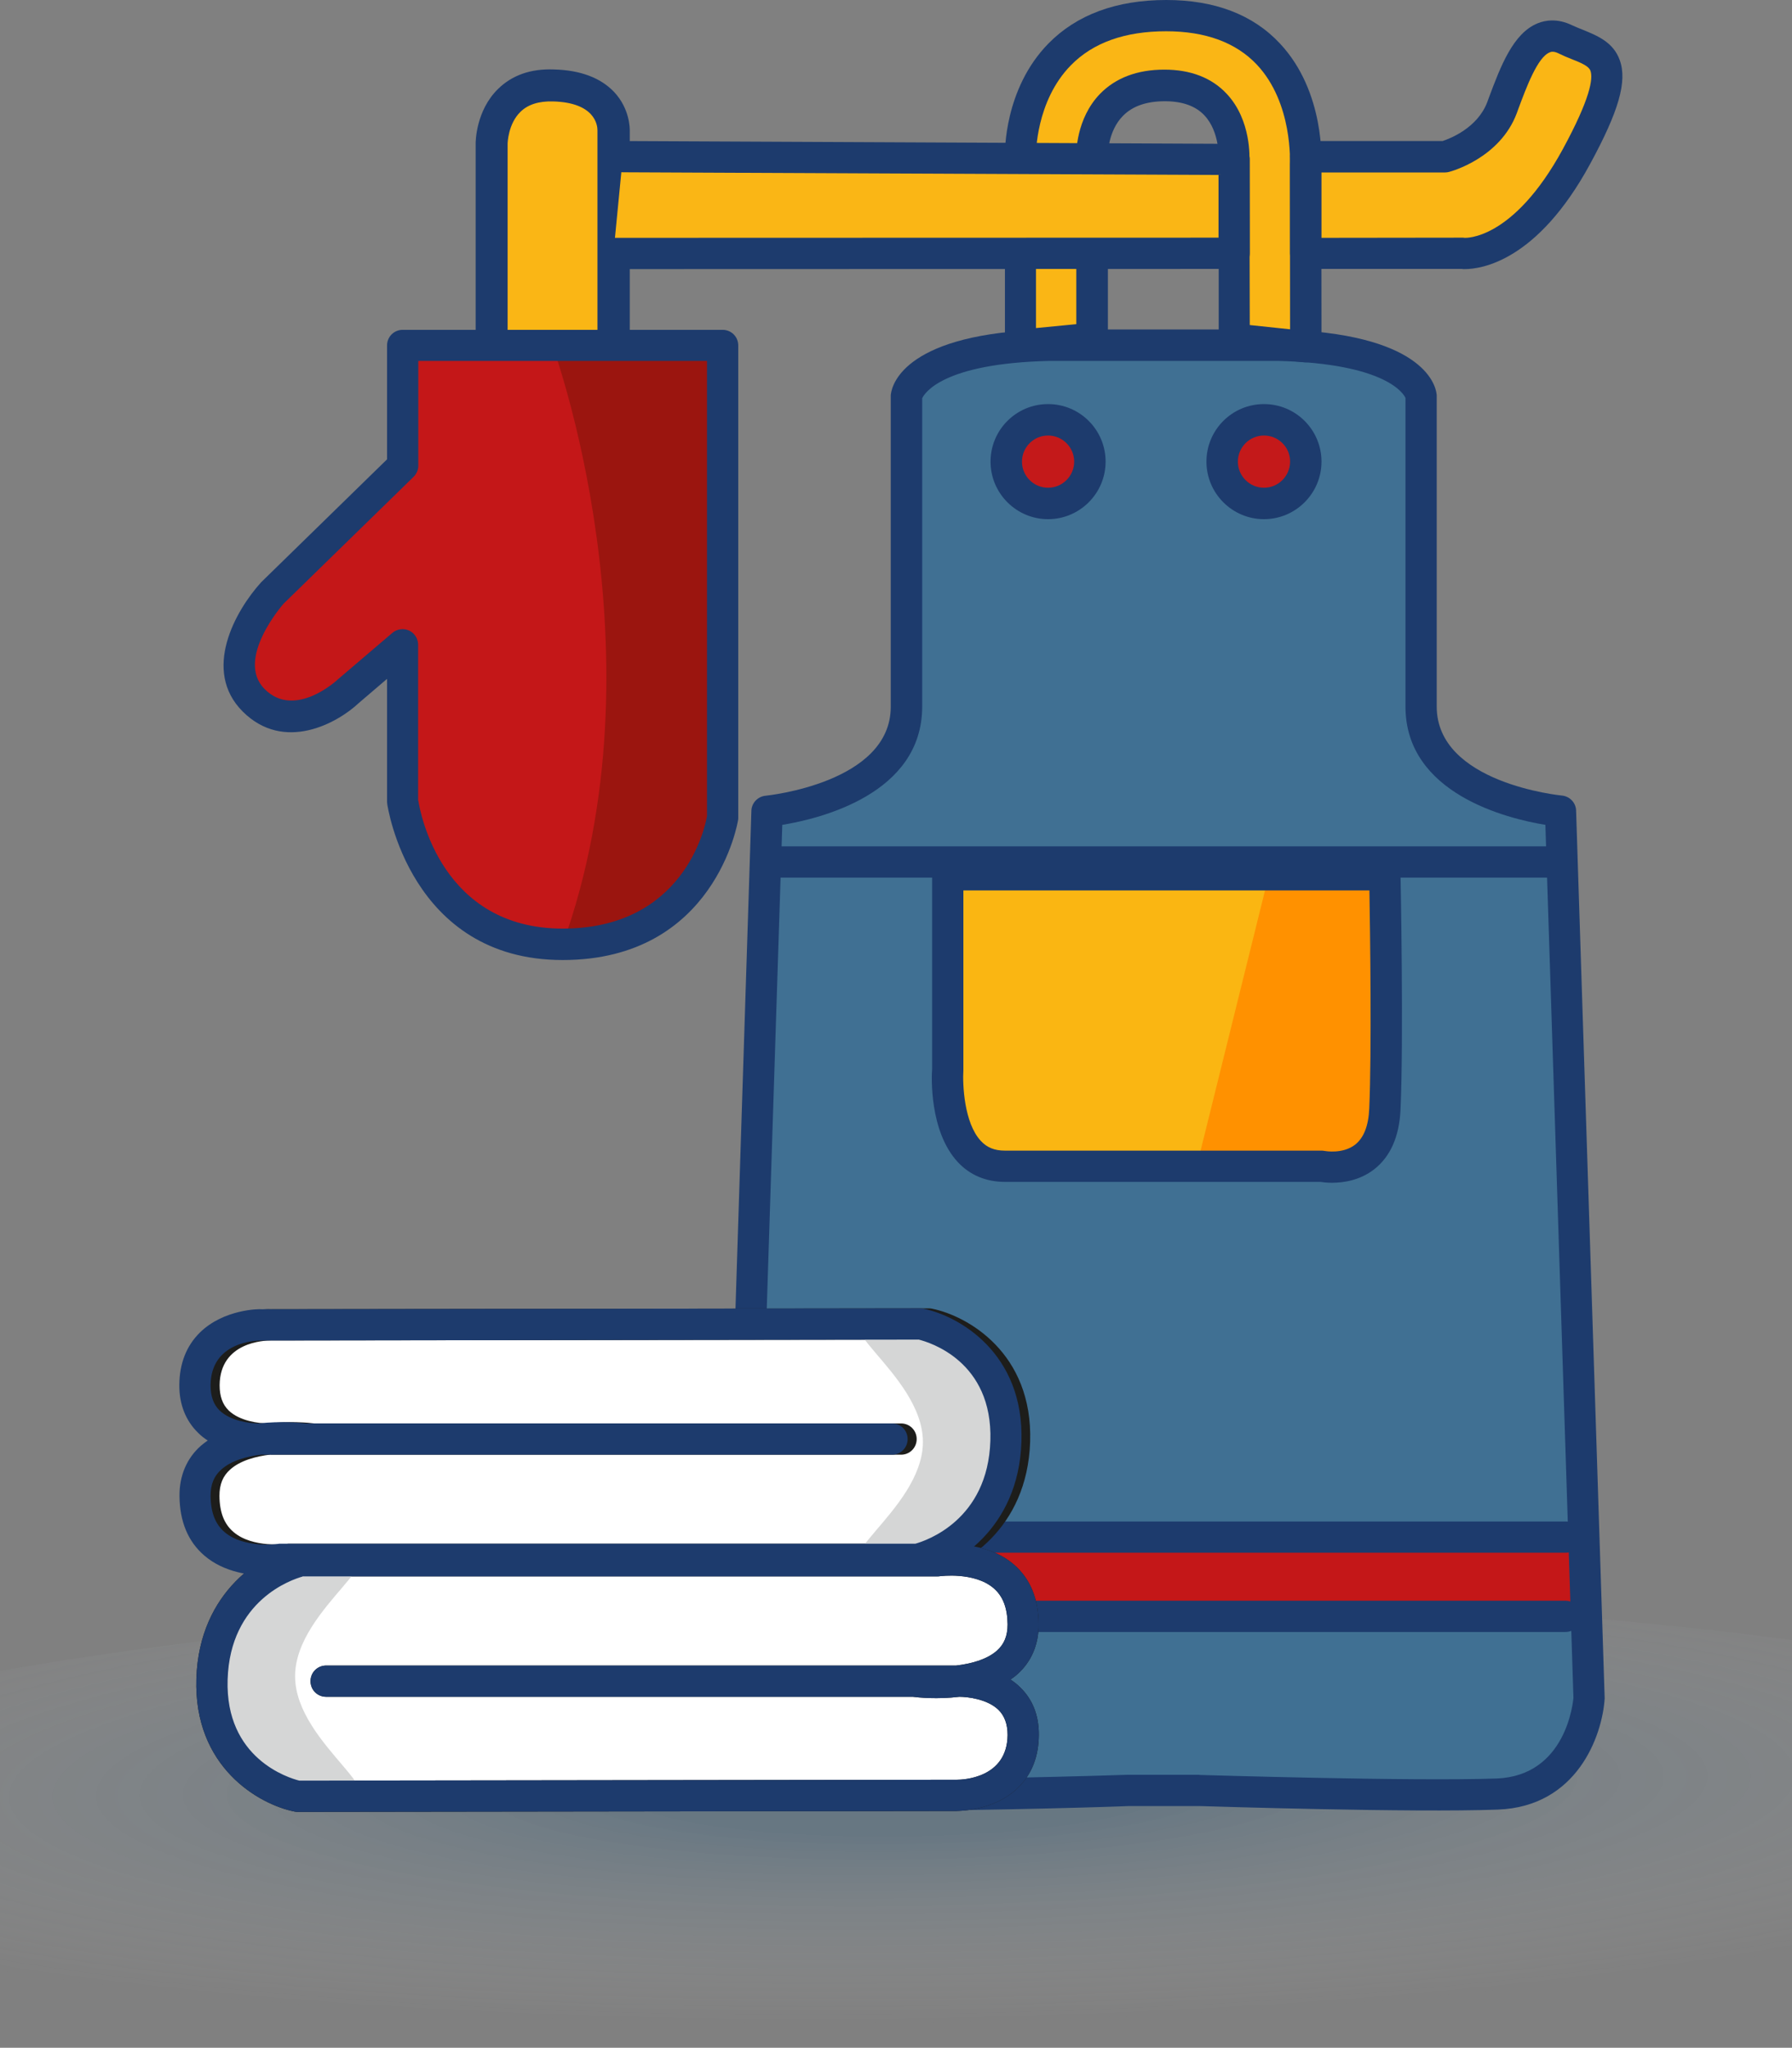
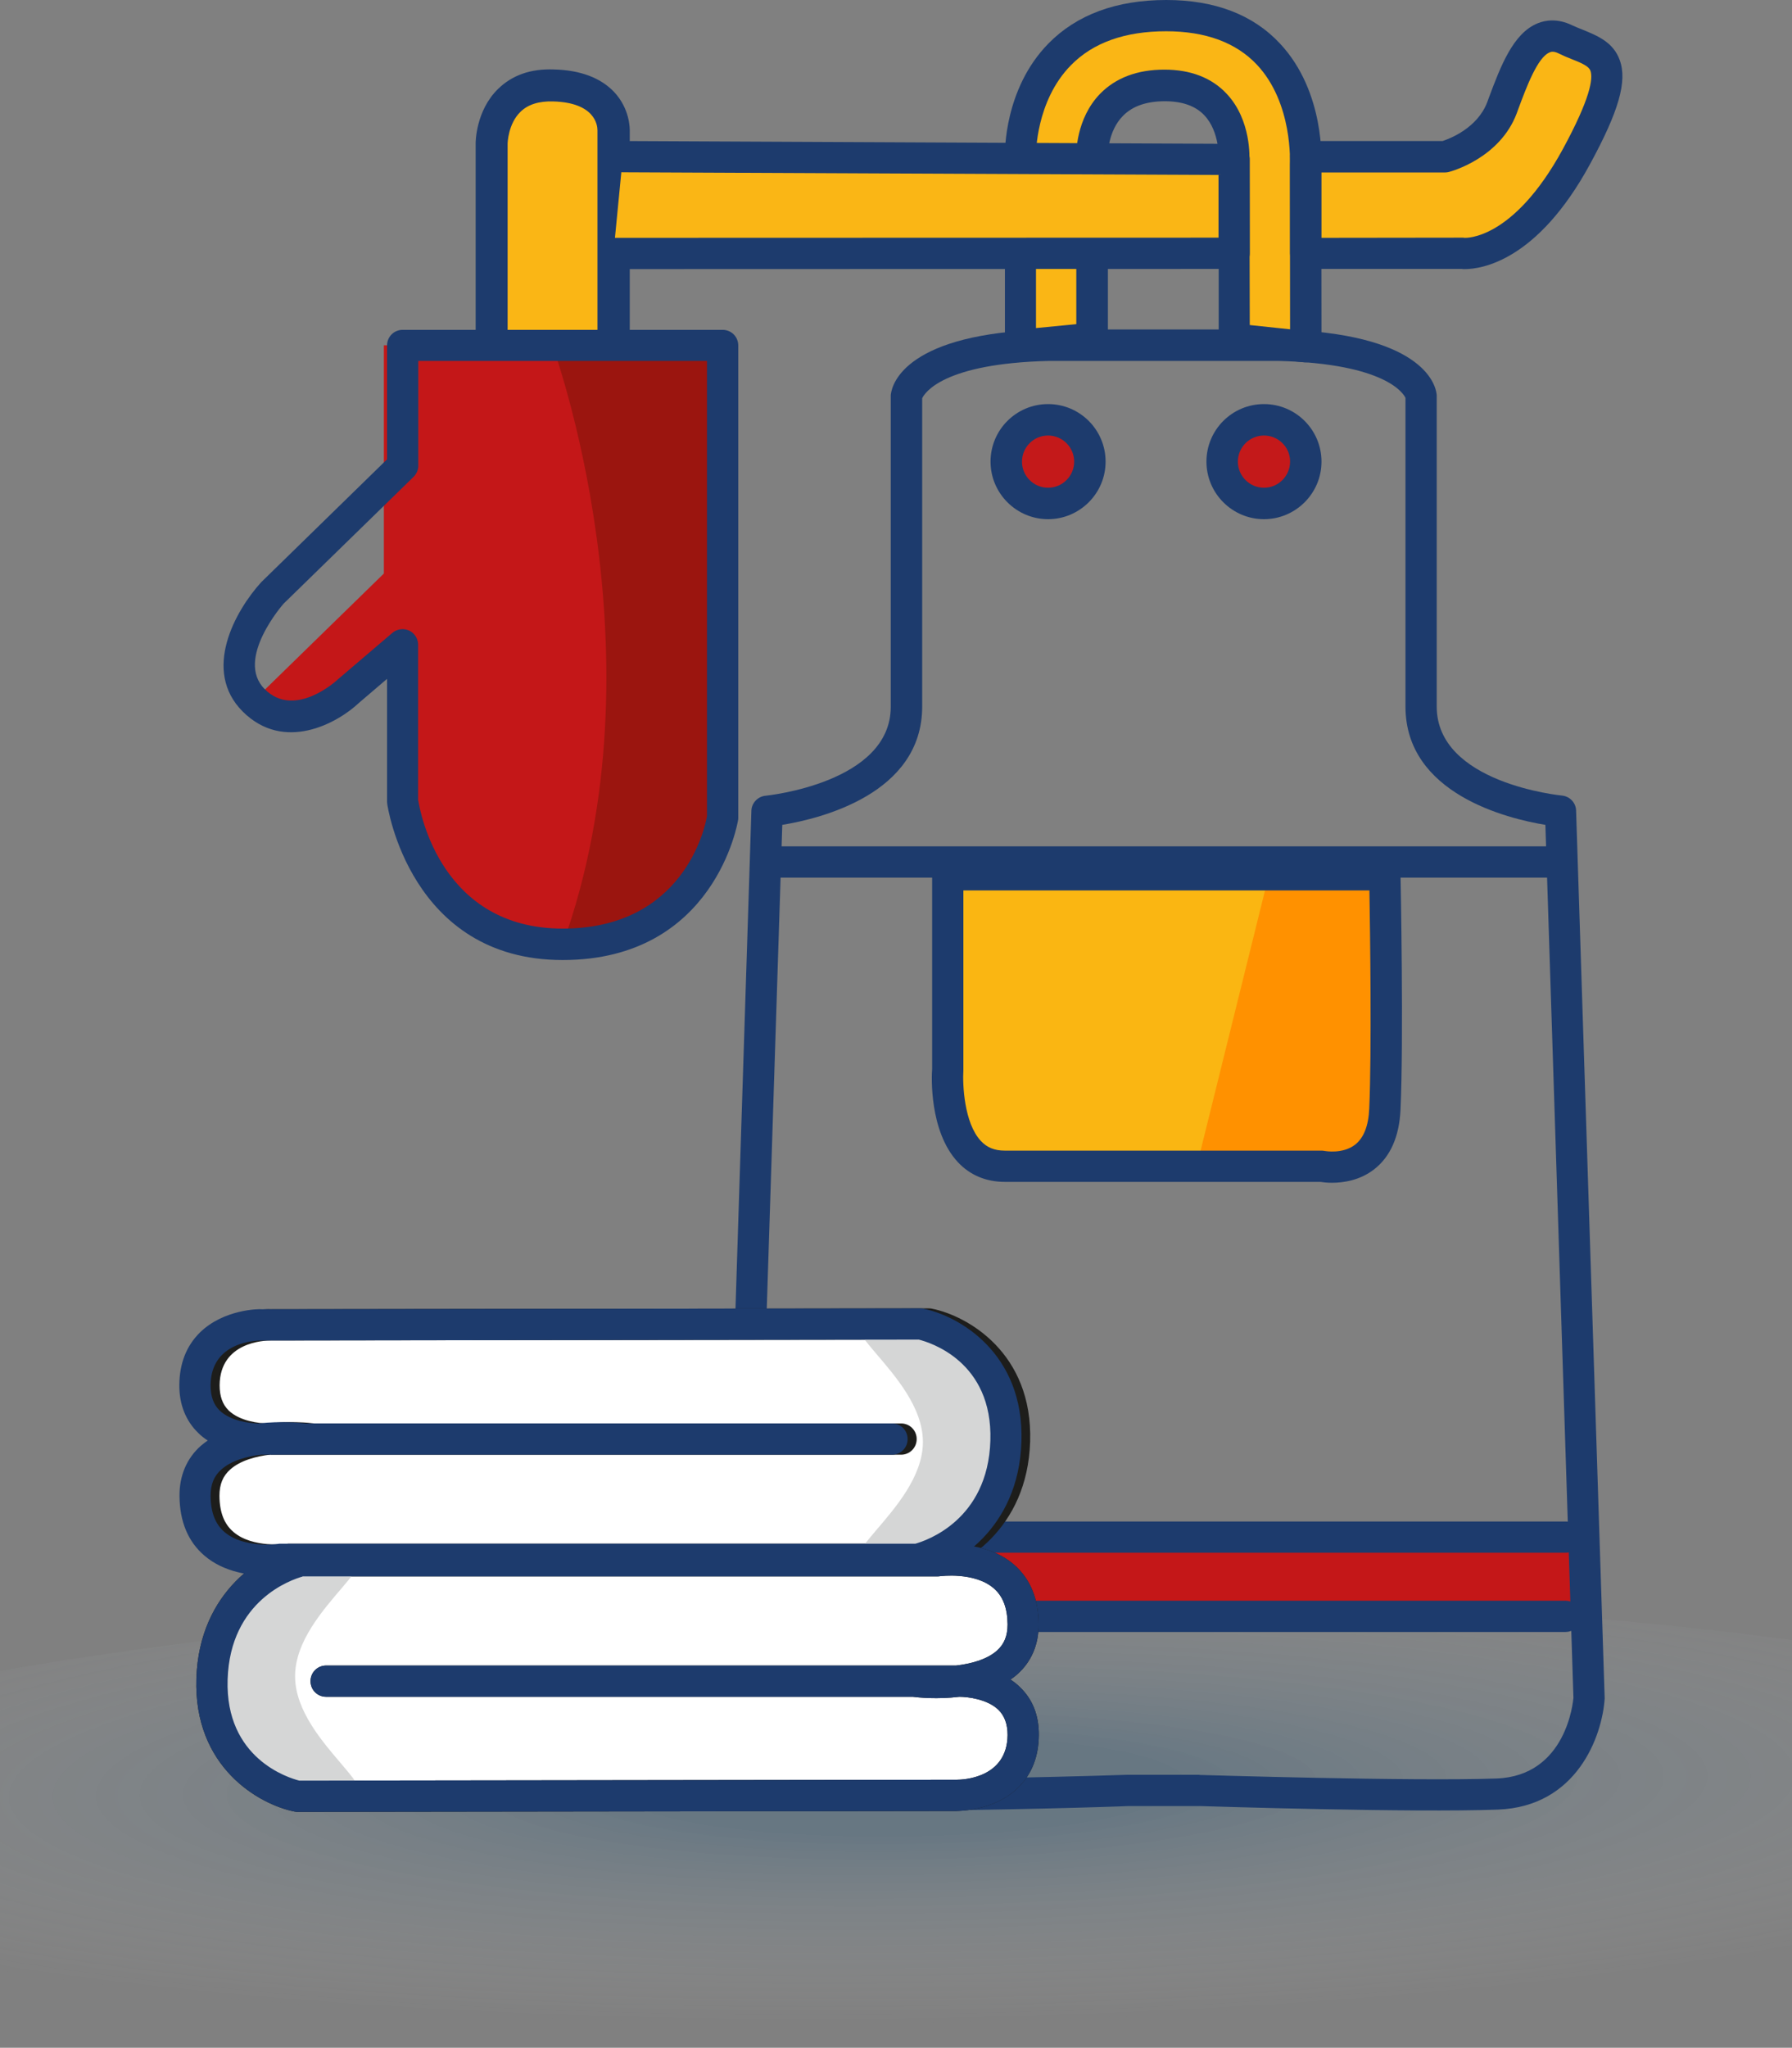
<svg xmlns="http://www.w3.org/2000/svg" version="1.1" id="Capa_1" x="0px" y="0px" viewBox="0 0 100.93 115.29" style="enable-background:new 0 0 100.93 115.29;" xml:space="preserve">
  <rect x="0" y="0" width="100.93" height="115.29" fill="#808080" stroke="none" />
  <style type="text/css">.st0{fill:#135AA4;}
	.st1{fill:none;stroke:#585F6A;stroke-miterlimit:10;}
	.st2{fill:#0E5298;}
	.st3{fill:#1D1D1B;}
	.st4{fill:none;}
	.st5{fill:#585F6A;}
	.st6{fill:#80A9CE;}
	.st7{fill:#E0E0DF;}
	.st8{fill:#F5F5F5;}
	.st9{clip-path:url(#SVGID_2_);fill:none;stroke:#585F6A;stroke-miterlimit:10;}
	.st10{clip-path:url(#SVGID_4_);fill:#585F6A;}
	.st11{clip-path:url(#SVGID_4_);fill:#0E5298;}
	.st12{clip-path:url(#SVGID_4_);fill:#FFFFFF;}
	.st13{clip-path:url(#SVGID_4_);fill:#FDFDFD;}
	.st14{clip-path:url(#SVGID_6_);fill:#1D1D1B;}
	.st15{clip-path:url(#SVGID_6_);fill:#706F6F;}
	.st16{clip-path:url(#SVGID_6_);fill:#706F6E;}
	.st17{clip-path:url(#SVGID_6_);fill:#FFFFFF;}
	.st18{clip-path:url(#SVGID_6_);fill:#80A9CE;}
	.st19{clip-path:url(#SVGID_6_);fill:#7092B1;}
	.st20{clip-path:url(#SVGID_6_);fill:#E5E6E5;}
	.st21{fill:#1D3B6D;}
	.st22{fill:#F08E20;}
	.st23{fill:#DA2739;}
	.st24{fill:none;stroke:#58606B;stroke-width:2;stroke-linecap:round;stroke-linejoin:round;stroke-miterlimit:10;}
	.st25{fill:none;stroke:#FFFFFF;stroke-width:2;stroke-linecap:round;stroke-linejoin:round;stroke-miterlimit:10;}
	.st26{fill:#FFFFFF;stroke:#E4E5E4;stroke-width:3;stroke-miterlimit:10;}
	.st27{fill:none;stroke:#FFFFFF;stroke-width:4;stroke-linecap:round;stroke-linejoin:round;stroke-miterlimit:10;}
	.st28{fill:#58606B;}
	.st29{fill:#32BA46;}
	.st30{fill:#FFFFFF;}
	.st31{fill:#D2E2F0;}
	.st32{fill:#1E1E1C;}
	.st33{fill:#B81E1C;}
	.st34{fill:#931914;}
	.st35{fill:#D6D6D5;}
	.st36{fill:#EFB122;}
	.st37{fill:#F18C1B;}
	.st38{fill:#3F6D8D;}
	.st39{fill:#365B79;}
	.st40{opacity:0.2;fill:url(#SVGID_7_);}
	.st41{opacity:0.2;fill:url(#SVGID_8_);}
	.st42{fill:#3F6D8D;stroke:#1D3B6D;stroke-width:2;stroke-miterlimit:10;}
	.st43{fill:none;stroke:#1D3B6D;stroke-width:2;stroke-miterlimit:10;}
	.st44{fill:#18519C;}
	.st45{fill:#203668;}
	.st46{fill:#1F3463;}
	.st47{fill:#EE8C00;}
	.st48{opacity:0.2;fill:url(#SVGID_9_);}
	.st49{fill:#C41718;stroke:#1D3B6D;stroke-width:2.5;stroke-linecap:round;stroke-linejoin:round;stroke-miterlimit:10;}
	.st50{fill:#407093;stroke:#1D3B6D;stroke-width:2.5;stroke-linecap:round;stroke-linejoin:round;stroke-miterlimit:10;}
	.st51{fill:#EE8C00;stroke:#1D3B6D;stroke-width:2;stroke-miterlimit:10;}
	.st52{fill:#407093;stroke:#1D3B6D;stroke-width:2;stroke-linecap:round;stroke-linejoin:round;stroke-miterlimit:10;}
	.st53{fill:#365E7D;}
	.st54{fill:#FAB615;}
	.st55{fill:#C41718;}
	.st56{fill:#9B150F;}
	.st57{fill:none;stroke:#1D3B6D;stroke-width:2;stroke-linecap:round;stroke-linejoin:round;stroke-miterlimit:10;}
	.st58{opacity:0.2;fill:url(#SVGID_10_);}
	.st59{fill:none;stroke:#1D3B6D;stroke-width:2.23;stroke-linecap:round;stroke-linejoin:round;stroke-miterlimit:10;}
	.st60{fill:#FF9100;}
	.st61{fill:#FAB612;}
	.st62{fill:#FFFFFF;stroke:#1D3B6D;stroke-width:1.664;stroke-linecap:round;stroke-linejoin:round;stroke-miterlimit:10;}
	.st63{fill:#FF9100;stroke:#1D3B6D;stroke-width:1.664;stroke-miterlimit:10;}
	.st64{fill:none;stroke:#1D3B6D;stroke-width:1.664;stroke-linecap:round;stroke-linejoin:round;stroke-miterlimit:10;}
	.st65{fill:#D4E5F4;stroke:#1D1D1B;stroke-width:1.664;stroke-linecap:round;stroke-linejoin:round;stroke-miterlimit:10;}
	.st66{fill-rule:evenodd;clip-rule:evenodd;fill:#407093;}
	.st67{opacity:0.2;fill:url(#SVGID_11_);}
	.st68{opacity:0.2;fill:url(#SVGID_12_);}
	.st69{fill:#407093;}
	.st70{fill:none;stroke:#1D3B6D;stroke-width:1.762;stroke-linecap:round;stroke-linejoin:round;stroke-miterlimit:10;}
	.st71{fill:#FAB615;stroke:#1D3B6D;stroke-width:1.762;stroke-linecap:round;stroke-linejoin:round;stroke-miterlimit:10;}
	.st72{fill:#FAB615;stroke:#1D3B6D;stroke-width:1.802;stroke-linecap:round;stroke-linejoin:round;stroke-miterlimit:10;}
	.st73{fill-rule:evenodd;clip-rule:evenodd;fill:#C41718;}
	.st74{fill:#FFFFFF;stroke:#1D1D1B;stroke-width:1.762;stroke-linecap:round;stroke-linejoin:round;stroke-miterlimit:10;}
	.st75{fill:#C4191A;stroke:#1D3B6D;stroke-width:1.762;stroke-linecap:round;stroke-linejoin:round;stroke-miterlimit:10;}
	.st76{fill-rule:evenodd;clip-rule:evenodd;fill:#D5D6D6;}
	.st77{opacity:0.2;fill:url(#SVGID_13_);}
	.st78{fill:#D4E5F4;}
	.st79{fill-rule:evenodd;clip-rule:evenodd;fill:#D4E5F4;}
	.st80{opacity:0.2;fill:url(#SVGID_14_);}
	.st81{opacity:0.2;fill:url(#SVGID_15_);}
	.st82{fill:#D4E5F4;stroke:#1D3B6D;stroke-width:1.762;stroke-linecap:round;stroke-linejoin:round;stroke-miterlimit:10;}
	.st83{fill:#407093;stroke:#1D1D1B;stroke-width:1.762;stroke-miterlimit:10;}
	.st84{fill:none;stroke:#1D3B6D;stroke-width:1.762;stroke-miterlimit:10;}
	.st85{fill:#407093;stroke:#1D3B6D;stroke-width:1.762;stroke-miterlimit:10;}
	.st86{fill:#FF9100;stroke:#1D1D1B;stroke-width:1.762;stroke-miterlimit:10;}
	.st87{fill:#FAB615;stroke:#1D1D1B;stroke-width:1.762;stroke-linecap:round;stroke-linejoin:round;stroke-miterlimit:10;}
	.st88{fill:#FFFFFF;stroke:#1D3B6D;stroke-width:1.762;stroke-miterlimit:10;}
	.st89{fill:#FF9100;stroke:#1D3B6D;stroke-width:1.762;stroke-miterlimit:10;}
	
		.st90{fill-rule:evenodd;clip-rule:evenodd;fill:#407093;stroke:#1D3B6D;stroke-width:1.762;stroke-linecap:round;stroke-linejoin:round;stroke-miterlimit:10;}
	.st91{fill-rule:evenodd;clip-rule:evenodd;fill:#1D3B6D;}
	.st92{fill:#D5D6D6;}
	.st93{fill:none;stroke:#1D1D1B;stroke-width:1.762;stroke-linecap:round;stroke-linejoin:round;stroke-miterlimit:10;}
	
		.st94{fill-rule:evenodd;clip-rule:evenodd;fill:none;stroke:#1D3B6D;stroke-width:1.762;stroke-linecap:round;stroke-linejoin:round;stroke-miterlimit:10;}
	.st95{fill-rule:evenodd;clip-rule:evenodd;fill:#9B150F;}
	.st96{fill:#C41718;stroke:#1D3B6D;stroke-width:1.762;stroke-miterlimit:10;}
	.st97{opacity:0.2;fill:url(#SVGID_16_);}
	.st98{opacity:0.2;fill:url(#SVGID_17_);}
	.st99{fill:#FFFFFF;stroke:#1D3B6D;stroke-width:1.762;stroke-linecap:round;stroke-linejoin:round;stroke-miterlimit:10;}
	.st100{fill-rule:evenodd;clip-rule:evenodd;fill:#FFFFFF;}
	.st101{opacity:0.2;fill:url(#SVGID_18_);}
	.st102{fill:none;stroke:#1D3B6D;stroke-width:2.062;stroke-linecap:round;stroke-linejoin:round;stroke-miterlimit:10;}
	.st103{fill:#FFFFFF;stroke:#1D3B6D;stroke-width:2.062;stroke-linecap:round;stroke-linejoin:round;stroke-miterlimit:10;}
	.st104{fill:#407093;stroke:#1D3B6D;stroke-width:2.062;stroke-linecap:round;stroke-linejoin:round;stroke-miterlimit:10;}
	.st105{opacity:0.2;fill:url(#SVGID_19_);}
	
		.st106{fill-rule:evenodd;clip-rule:evenodd;fill:#D4E5F4;stroke:#1D3B6D;stroke-width:1.762;stroke-linecap:round;stroke-linejoin:round;stroke-miterlimit:10;}
	
		.st107{fill-rule:evenodd;clip-rule:evenodd;fill:#1A223D;stroke:#1D3B6D;stroke-width:1.762;stroke-linecap:round;stroke-linejoin:round;stroke-miterlimit:10;}
	.st108{fill-rule:evenodd;clip-rule:evenodd;fill:#FAB612;}
	.st109{fill-rule:evenodd;clip-rule:evenodd;fill:#FF9100;}
	.st110{fill-rule:evenodd;clip-rule:evenodd;fill:#365E7D;}
	.st111{opacity:0.2;fill:url(#SVGID_20_);}
	.st112{fill-rule:evenodd;clip-rule:evenodd;fill:#80B4FB;}
	.st113{fill:#FFFFFF;stroke:#FFFFFF;stroke-width:1.762;stroke-linecap:round;stroke-linejoin:round;stroke-miterlimit:10;}
	.st114{fill:#1A223D;stroke:#1D3B6D;stroke-width:1.762;stroke-linecap:round;stroke-linejoin:round;stroke-miterlimit:10;}
	.st115{opacity:0.2;fill:url(#SVGID_21_);}
	.st116{fill:#D4E5F4;stroke:#1D3B6D;stroke-miterlimit:10;}
	.st117{opacity:0.2;fill:url(#SVGID_22_);}
	.st118{opacity:0.2;fill:url(#SVGID_23_);}
	.st119{opacity:0.2;fill:url(#SVGID_24_);}
	.st120{fill-rule:evenodd;clip-rule:evenodd;fill:#FAB615;}
	.st121{opacity:0.2;fill:url(#SVGID_25_);}
	.st122{opacity:0.2;fill:url(#SVGID_26_);}
	.st123{fill:none;stroke:#1D3B6D;stroke-width:1.791;stroke-linecap:round;stroke-linejoin:round;stroke-miterlimit:10;}
	.st124{opacity:0.2;fill:url(#SVGID_27_);}
	.st125{opacity:0.2;fill:url(#SVGID_28_);}
	.st126{opacity:0.2;fill:url(#SVGID_29_);}
	.st127{opacity:0.2;fill:url(#SVGID_30_);}
	.st128{opacity:0.2;fill:url(#SVGID_31_);}
	.st129{fill:#C4191A;}
	.st130{opacity:0.2;fill:url(#SVGID_32_);}
	.st131{opacity:0.2;fill:url(#SVGID_33_);}
	.st132{opacity:0.2;fill:url(#SVGID_34_);}
	.st133{opacity:0.2;fill:url(#SVGID_35_);}
	.st134{opacity:0.2;fill:url(#SVGID_36_);}
	.st135{opacity:0.2;fill:url(#SVGID_37_);}
	.st136{fill-rule:evenodd;clip-rule:evenodd;fill:#1A223D;}
	.st137{opacity:0.2;fill:url(#SVGID_38_);}
	.st138{fill:#1A223D;}
	.st139{opacity:0.2;fill:url(#SVGID_39_);}
	.st140{opacity:0.2;fill:url(#SVGID_40_);}
	.st141{opacity:0.2;fill:url(#SVGID_41_);}
	.st142{opacity:0.2;fill:url(#SVGID_42_);}
	.st143{opacity:0.2;fill:url(#SVGID_43_);}
	.st144{opacity:0.2;fill:url(#SVGID_44_);}
	.st145{opacity:0.2;fill:url(#SVGID_45_);}
	.st146{opacity:0.65;fill:#F5F7FB;}
	.st147{fill:none;stroke:#0E5297;stroke-width:5;stroke-linecap:round;stroke-linejoin:round;stroke-miterlimit:10;}
	.st148{fill:url(#SVGID_46_);}
	.st149{fill:url(#SVGID_47_);}
	.st150{fill:url(#SVGID_48_);}
	.st151{fill:url(#SVGID_49_);}
	.st152{fill:#CBE2F1;}
	.st153{fill:#161613;}
	.st154{fill-rule:evenodd;clip-rule:evenodd;fill:#146D8E;}
	.st155{fill:#F1891F;}
	.st156{fill:#F18924;}
	.st157{fill-rule:evenodd;clip-rule:evenodd;fill:#CBE2F1;}
	
		.st158{fill-rule:evenodd;clip-rule:evenodd;fill:none;stroke:#1D1D1B;stroke-width:2;stroke-linecap:round;stroke-linejoin:round;stroke-miterlimit:10;}
	.st159{fill-rule:evenodd;clip-rule:evenodd;fill:#F1891F;}
	
		.st160{fill-rule:evenodd;clip-rule:evenodd;fill:none;stroke:#161613;stroke-width:2.385;stroke-linecap:round;stroke-miterlimit:10;}
	.st161{fill-rule:evenodd;clip-rule:evenodd;fill:#D61E18;}
	.st162{fill-rule:evenodd;clip-rule:evenodd;fill:#AB1A17;}
	.st163{fill-rule:evenodd;clip-rule:evenodd;fill:#1D1D1B;stroke:#1D1D1B;stroke-width:0.25;stroke-miterlimit:10;}
	
		.st164{fill-rule:evenodd;clip-rule:evenodd;fill:#1D1D1B;stroke:#1D1D1B;stroke-width:0.447;stroke-linecap:round;stroke-linejoin:round;stroke-miterlimit:10;}</style>
  <g>
    <g>
      <radialGradient id="SVGID_2_" cx="-6515.885" cy="-1196.357" r="40.083" gradientTransform="matrix(0.264 -0.336 1.869 0.024 4006.872 -2060.074)" gradientUnits="userSpaceOnUse">
        <stop offset="0" style="stop-color:#00528D" />
        <stop offset="0.203" style="stop-color:#00528D;stop-opacity:0.961" />
        <stop offset="0.996" style="stop-color:#FFFFFF;stop-opacity:0" />
      </radialGradient>
      <path style="opacity:0.2;fill:url(#SVGID_2_);" d="M62.8,89.83c41.72,0.54,70.85,6.96,65.08,14.34    c-5.77,7.38-44.27,12.93-85.99,12.4c-41.71-0.54-70.85-6.96-65.08-14.34C-17.41,94.85,21.08,89.3,62.8,89.83z" />
    </g>
-     <path class="st69" d="M67.55,100.81c0,0,11.96,0.37,16.77,0.2c4.82-0.18,5.17-5.35,5.17-5.35l-1.61-49.98c0,0-7.85-0.71-7.85-5.89   s0-17.49,0-17.49s-0.36-2.68-8.03-2.86H59.08c-7.67,0.18-8.03,2.86-8.03,2.86s0,12.31,0,17.49c0,5.18-7.85,5.89-7.85,5.89   L41.6,95.66c0,0,0.36,5.18,5.17,5.35c4.82,0.18,16.77-0.2,16.77-0.2H67.55z" />
    <path class="st21" d="M87.51,49.41H43.2c-0.49,0-0.88-0.39-0.88-0.88s0.39-0.88,0.88-0.88h44.31c0.49,0,0.88,0.39,0.88,0.88   S88,49.41,87.51,49.41z" />
    <path class="st61" d="M53.37,49.24v11.01c0,0-0.36,5.41,3.21,5.41s17.85,0,17.85,0s3.39,0.71,3.57-3.21c0.18-3.93,0-13.21,0-13.21   H53.37z" />
    <path class="st60" d="M67.39,65.71c3.57,0,7.04-0.05,7.04-0.05s3.39,0.71,3.57-3.21c0.18-3.93,0-13.21,0-13.21h-6.53" />
    <g>
      <path class="st54" d="M69.51,19.09l0-10.11c0,0,0.27-4.18-3.91-4.18s-4.09,3.91-4.09,3.91v10.34l-4.03,0.38V8.73    c0,0-0.18-7.85,8.21-7.85c8.39,0,7.85,8.39,7.85,8.39l0.01,10.25L69.51,19.09z" />
      <path class="st21" d="M73.55,20.4c-0.03,0-0.06,0-0.09,0l-4.03-0.42c-0.45-0.05-0.79-0.42-0.79-0.88l0-10.11    c0-0.07,0.07-1.57-0.81-2.5c-0.5-0.53-1.25-0.79-2.22-0.79c-1.03,0-1.82,0.27-2.36,0.82c-0.86,0.87-0.85,2.19-0.85,2.2v10.35    c0,0.45-0.34,0.83-0.8,0.88l-4.03,0.38c-0.24,0.02-0.49-0.06-0.68-0.23c-0.18-0.17-0.29-0.4-0.29-0.65V8.73    c0-0.13-0.06-3.72,2.45-6.28C60.64,0.83,62.87,0,65.69,0c2.72,0,4.88,0.82,6.4,2.45c2.56,2.73,2.34,6.71,2.33,6.88l0.01,10.19    c0,0.25-0.11,0.49-0.29,0.66C73.97,20.32,73.76,20.4,73.55,20.4z M70.39,18.3l2.27,0.24l-0.01-9.27c0-0.09,0.18-3.46-1.86-5.63    c-1.18-1.25-2.9-1.88-5.11-1.88c-2.32,0-4.12,0.64-5.37,1.92c-1.98,2.02-1.96,5.01-1.96,5.04v9.75l2.27-0.22V8.72    c0-0.06-0.03-2.03,1.34-3.44c0.88-0.9,2.1-1.36,3.62-1.36c1.48,0,2.67,0.46,3.51,1.36c1.41,1.5,1.28,3.67,1.28,3.76L70.39,18.3z" />
    </g>
    <g>
      <path class="st54" d="M27.68,18.99V8.07c0,0,0-3.36,3.48-3.27c3.48,0.09,3.39,2.52,3.39,2.52l0,11.67" />
      <path class="st21" d="M34.55,19.9c-0.5,0-0.9-0.4-0.9-0.9V7.33c0-0.27-0.13-1.56-2.51-1.62c-0.79-0.02-1.4,0.17-1.82,0.58    c-0.71,0.68-0.73,1.79-0.73,1.8V19c0,0.5-0.4,0.9-0.9,0.9s-0.9-0.4-0.9-0.9V8.07c0-0.08,0.01-1.85,1.27-3.07    c0.78-0.76,1.82-1.14,3.14-1.09c1.49,0.04,2.63,0.47,3.39,1.27c0.89,0.95,0.88,2.06,0.88,2.18l0,11.63    C35.45,19.49,35.05,19.9,34.55,19.9z" />
    </g>
    <g>
      <path class="st54" d="M73.55,8.82h7.84c0,0,2.41-0.62,3.21-2.77c0.8-2.14,1.7-4.73,3.57-3.84c1.87,0.89,3.84,0.71,0.62,6.6    s-6.42,5.44-6.42,5.44l-8.83,0V8.82z" />
      <path class="st21" d="M82.5,15.15c-0.07,0-0.12,0-0.17-0.01l-8.79,0c-0.23,0-0.46-0.09-0.62-0.26s-0.26-0.39-0.26-0.62V8.82    c0-0.49,0.39-0.88,0.88-0.88h7.71c0.4-0.13,1.97-0.73,2.52-2.2l0.08-0.22c0.67-1.79,1.37-3.65,2.76-4.21    c0.42-0.17,1.1-0.29,1.93,0.11c0.21,0.1,0.42,0.18,0.62,0.26c0.8,0.33,1.71,0.69,2.07,1.71c0.43,1.19-0.06,2.88-1.67,5.84    C86.58,14.72,83.42,15.15,82.5,15.15z M82.37,13.38c0.04,0,0.08,0,0.12,0.01c0.02,0,2.71,0.18,5.53-4.99    c1.56-2.87,1.71-3.98,1.56-4.41c-0.09-0.26-0.47-0.43-1.08-0.67c-0.23-0.09-0.47-0.19-0.71-0.31c-0.3-0.15-0.45-0.09-0.51-0.06    c-0.68,0.27-1.31,1.96-1.77,3.2l-0.08,0.22c-0.95,2.54-3.7,3.28-3.82,3.31c-0.07,0.02-0.15,0.03-0.22,0.03h-6.96v3.68L82.37,13.38    z" />
    </g>
    <g>
      <polyline class="st54" points="35.08,8.82 69.51,8.98 69.51,14.27 34.55,14.27   " />
      <path class="st21" d="M34.55,15.15c-0.49,0-0.88-0.39-0.88-0.88s0.39-0.88,0.88-0.88l34.08-0.01l0-3.53L35.08,9.7    c-0.49,0-0.88-0.4-0.88-0.88c0-0.49,0.4-0.88,0.88-0.88c0,0,0,0,0,0L69.51,8.1c0.49,0,0.88,0.4,0.88,0.88l0,5.28    c0,0.23-0.09,0.46-0.26,0.62c-0.17,0.17-0.39,0.26-0.62,0.26L34.55,15.15z" />
    </g>
    <path class="st21" d="M75.02,66.59c-0.3,0-0.53-0.03-0.66-0.05H56.59c-1.05,0-1.96-0.38-2.64-1.11c-1.63-1.75-1.48-4.89-1.45-5.24   l0-10.95c0-0.49,0.39-0.88,0.88-0.88H78c0.48,0,0.87,0.38,0.88,0.86c0.01,0.38,0.18,9.35,0,13.26c-0.07,1.51-0.57,2.64-1.48,3.35   C76.59,66.46,75.66,66.59,75.02,66.59z M54.26,50.12v10.13c-0.05,0.81,0.04,2.97,0.98,3.98c0.35,0.38,0.78,0.55,1.35,0.55h17.85   c0.06,0,0.12,0.01,0.18,0.02c0,0,1.01,0.19,1.71-0.36c0.48-0.38,0.75-1.06,0.79-2.03c0.14-3.15,0.05-9.89,0.01-12.28H54.26z" />
    <rect x="42.11" y="86.54" class="st73" width="47.24" height="4.46" />
    <path class="st21" d="M88.17,87.42H41.89c-0.49,0-0.88-0.39-0.88-0.88s0.39-0.88,0.88-0.88h46.28c0.49,0,0.88,0.39,0.88,0.88   S88.66,87.42,88.17,87.42z" />
    <path class="st21" d="M88.17,91.88H41.89c-0.49,0-0.88-0.39-0.88-0.88s0.39-0.88,0.88-0.88h46.28c0.49,0,0.88,0.39,0.88,0.88   S88.66,91.88,88.17,91.88z" />
    <path class="st21" d="M50.24,101.94c-1.34,0-2.55-0.01-3.5-0.05c-4.44-0.16-5.88-4.11-6.02-6.17l1.6-50.07   c0.01-0.44,0.36-0.81,0.8-0.85c0.07-0.01,7.05-0.71,7.05-5.01V22.29c0-0.04,0-0.08,0.01-0.12c0.08-0.57,0.86-3.43,8.88-3.62h12.95   c8.04,0.19,8.83,3.05,8.9,3.62c0.01,0.04,0.01,0.08,0.01,0.12v17.49c0,4.32,6.98,5,7.05,5.01c0.44,0.04,0.79,0.4,0.8,0.85   l1.61,49.98c-0.14,2.15-1.58,6.1-6.02,6.26c-4.76,0.18-16.16-0.18-16.82-0.2h-3.99C63.18,101.71,55.67,101.94,50.24,101.94z    M67.55,99.93c0.01,0,0.02,0,0.03,0c0.12,0,11.97,0.37,16.71,0.2c3.95-0.15,4.31-4.36,4.33-4.54l-1.58-49.15   c-2.14-0.35-7.88-1.75-7.88-6.66V22.4c-0.09-0.19-1.02-1.93-7.17-2.08H59.09c-5.99,0.14-7.01,1.81-7.15,2.1v17.36   c0,4.92-5.74,6.31-7.88,6.66l-1.58,49.24c0.01,0.09,0.37,4.3,4.33,4.44c4.73,0.18,16.6-0.19,16.71-0.2H67.55z" />
    <g>
      <path class="st30" d="M50.74,81.01c-0.71,0-35.51,0-35.51,0s-3.77,0.18-3.75-3.03c0.03-3.44,3.75-3.39,3.75-3.39l37.12-0.05    c0,0,5,1.01,4.82,6.6c-0.18,5.58-5,6.66-5,6.66H16.3c0,0-4.79,0.71-4.82-3.57c-0.03-4.02,6.16-3.21,6.16-3.21" />
      <path class="st3" d="M15.56,88.71c-0.94,0-2.44-0.17-3.56-1.13c-0.92-0.79-1.39-1.92-1.4-3.36c-0.01-1.14,0.41-2.12,1.2-2.82    c0.13-0.11,0.26-0.21,0.39-0.3c-0.19-0.12-0.37-0.26-0.54-0.43c-0.7-0.68-1.07-1.61-1.06-2.7c0.01-1.21,0.4-2.2,1.16-2.95    c1.35-1.32,3.37-1.33,3.48-1.31l37.1-0.05h0c0.06,0,0.12,0.01,0.17,0.02c1.98,0.4,5.68,2.48,5.52,7.49    c-0.16,4.96-3.79,7.07-5.69,7.49c-0.06,0.01-0.13,0.02-0.19,0.02H16.36C16.23,88.68,15.94,88.71,15.56,88.71z M15.26,81.89    c-0.86,0.1-1.73,0.34-2.29,0.84c-0.42,0.37-0.61,0.84-0.61,1.49c0.01,0.92,0.26,1.58,0.79,2.03c1.08,0.93,3,0.67,3.02,0.67    c0.04-0.01,0.09-0.01,0.13-0.01h35.76c0.6-0.17,4.08-1.32,4.23-5.8c0.14-4.48-3.44-5.54-4.03-5.69l-37.02,0.05    c-0.3,0-2.85,0.06-2.87,2.52c0,0.61,0.16,1.08,0.51,1.42c0.62,0.6,1.71,0.73,2.21,0.73c1.23-0.14,2.31-0.04,2.62,0l33.04,0    c0.49,0,0.88,0.39,0.88,0.88s-0.39,0.88-0.88,0.88H15.26z" />
    </g>
    <g>
      <path class="st30" d="M18.36,94.66c0.71,0,35.51,0,35.51,0s3.77-0.18,3.75,3.03c-0.03,3.44-3.75,3.39-3.75,3.39l-37.12,0.05    c0,0-5-1.01-4.82-6.6c0.18-5.58,5-6.66,5-6.66H52.8c0,0,4.79-0.71,4.82,3.57c0.03,4.02-6.16,3.21-6.16,3.21" />
      <path class="st3" d="M16.75,102.01c-0.06,0-0.12-0.01-0.17-0.02c-1.98-0.4-5.68-2.48-5.52-7.49c0.16-4.96,3.79-7.07,5.69-7.49    c0.06-0.01,0.13-0.02,0.19-0.02h35.81c0.45-0.06,2.78-0.26,4.35,1.09c0.92,0.79,1.39,1.92,1.4,3.36c0.01,1.14-0.41,2.12-1.2,2.82    c-0.12,0.11-0.26,0.21-0.39,0.3c0.19,0.12,0.37,0.26,0.54,0.43c0.71,0.68,1.07,1.59,1.06,2.7c-0.01,1.21-0.4,2.2-1.16,2.95    c-1.35,1.33-3.38,1.31-3.48,1.32L16.75,102.01L16.75,102.01z M17.04,88.76c-0.6,0.17-4.08,1.32-4.22,5.8    c-0.14,4.45,3.44,5.54,4.04,5.69l37.02-0.05c0,0,0,0,0.01,0c0.33,0,2.84-0.08,2.86-2.52c0-0.61-0.17-1.08-0.52-1.42    c-0.62-0.6-1.72-0.73-2.2-0.73c-1.23,0.15-2.32,0.04-2.62,0l-33.04,0c-0.49,0-0.88-0.39-0.88-0.88s0.39-0.88,0.88-0.88h35.48    c0.86-0.1,1.73-0.34,2.29-0.83c0.42-0.37,0.61-0.84,0.61-1.49c-0.01-0.92-0.26-1.58-0.78-2.03c-1.09-0.94-3.01-0.68-3.03-0.68    c-0.04,0.01-0.08,0.01-0.13,0.01H17.04z" />
    </g>
    <g>
      <circle class="st129" cx="59.03" cy="26" r="2.36" />
      <path class="st21" d="M59.03,29.23c-1.78,0-3.24-1.45-3.24-3.24s1.45-3.24,3.24-3.24s3.24,1.45,3.24,3.24S60.81,29.23,59.03,29.23    z M59.03,24.52c-0.81,0-1.47,0.66-1.47,1.47c0,0.81,0.66,1.47,1.47,1.47c0.81,0,1.47-0.66,1.47-1.47    C60.5,25.18,59.84,24.52,59.03,24.52z" />
    </g>
    <g>
      <path class="st129" d="M73.55,26c0,1.3-1.05,2.36-2.36,2.36S68.84,27.3,68.84,26c0-1.3,1.05-2.36,2.36-2.36S73.55,24.7,73.55,26z" />
      <path class="st21" d="M71.19,29.23c-1.78,0-3.24-1.45-3.24-3.24s1.45-3.24,3.24-3.24s3.24,1.45,3.24,3.24S72.97,29.23,71.19,29.23    z M71.19,24.52c-0.81,0-1.47,0.66-1.47,1.47c0,0.81,0.66,1.47,1.47,1.47c0.81,0,1.47-0.66,1.47-1.47    C72.67,25.18,72,24.52,71.19,24.52z" />
    </g>
    <path class="st76" d="M16.62,94.37c0,3.92,6.33,7.1,2.41,7.1c-3.92,0-7.1-3.18-7.1-7.1s3.18-7.1,7.1-7.1   C22.96,87.27,16.62,90.45,16.62,94.37z" />
    <path class="st21" d="M16.75,102.01c-0.06,0-0.12-0.01-0.17-0.02c-1.98-0.4-5.68-2.48-5.52-7.49c0.16-4.96,3.79-7.07,5.69-7.49   c0.06-0.01,0.13-0.02,0.19-0.02h35.81c0.45-0.06,2.78-0.26,4.35,1.09c0.92,0.79,1.39,1.92,1.4,3.36c0.01,1.14-0.41,2.12-1.2,2.82   c-0.12,0.11-0.26,0.21-0.39,0.3c0.19,0.12,0.37,0.26,0.54,0.43c0.71,0.68,1.07,1.59,1.06,2.7c-0.01,1.21-0.4,2.2-1.16,2.95   c-1.35,1.33-3.38,1.31-3.48,1.32L16.75,102.01L16.75,102.01z M17.04,88.76c-0.6,0.17-4.08,1.32-4.22,5.8   c-0.14,4.45,3.44,5.54,4.04,5.69l37.02-0.05c0,0,0,0,0.01,0c0.33,0,2.84-0.08,2.86-2.52c0-0.61-0.17-1.08-0.52-1.42   c-0.62-0.6-1.72-0.73-2.2-0.73c-1.23,0.15-2.32,0.04-2.62,0l-33.04,0c-0.49,0-0.88-0.39-0.88-0.88s0.39-0.88,0.88-0.88h35.48   c0.86-0.1,1.73-0.34,2.29-0.83c0.42-0.37,0.61-0.84,0.61-1.49c-0.01-0.92-0.26-1.58-0.78-2.03c-1.09-0.94-3.01-0.68-3.03-0.68   c-0.04,0.01-0.08,0.01-0.13,0.01H17.04z" />
    <path class="st76" d="M51.98,81.18c0-3.92-6.33-7.1-2.41-7.1s7.1,3.18,7.1,7.1c0,3.92-3.18,7.1-7.1,7.1S51.98,85.11,51.98,81.18z" />
    <path class="st21" d="M15.07,88.71c-0.94,0-2.44-0.17-3.56-1.13c-0.92-0.79-1.39-1.92-1.4-3.36c-0.01-1.14,0.41-2.12,1.2-2.82   c0.13-0.11,0.26-0.21,0.39-0.3c-0.19-0.12-0.37-0.26-0.54-0.43c-0.7-0.68-1.07-1.61-1.06-2.7c0.01-1.21,0.4-2.2,1.16-2.95   c1.35-1.32,3.36-1.33,3.48-1.31l37.1-0.05h0c0.06,0,0.12,0.01,0.17,0.02c1.98,0.4,5.68,2.48,5.52,7.49   c-0.16,4.96-3.79,7.07-5.69,7.49c-0.06,0.01-0.13,0.02-0.19,0.02H15.86C15.73,88.68,15.44,88.71,15.07,88.71z M14.76,81.89   c-0.86,0.1-1.73,0.34-2.29,0.84c-0.42,0.37-0.61,0.84-0.61,1.49c0.01,0.92,0.26,1.58,0.78,2.03c1.09,0.94,3.01,0.68,3.03,0.67   c0.04-0.01,0.08-0.01,0.13-0.01h35.76c0.6-0.17,4.08-1.32,4.22-5.8c0.14-4.48-3.44-5.54-4.03-5.69l-37.02,0.05   c-0.31,0-2.85,0.06-2.87,2.52c0,0.61,0.16,1.08,0.51,1.42c0.62,0.6,1.71,0.73,2.21,0.73c1.23-0.14,2.31-0.04,2.62,0l33.04,0   c0.49,0,0.88,0.39,0.88,0.88s-0.39,0.88-0.88,0.88H14.76z" />
-     <path class="st55" d="M22.68,19.44H40.7v26.59c0,0-1.07,7.14-9.01,7.14c-7.94,0-9.01-8.03-9.01-8.03V36.3l-3.03,2.59   c0,0-3.03,2.86-5.35,0.54c-2.32-2.32,1.07-6.07,1.07-6.07l7.32-7.14V19.44z" />
+     <path class="st55" d="M22.68,19.44H40.7v26.59c0,0-1.07,7.14-9.01,7.14c-7.94,0-9.01-8.03-9.01-8.03V36.3l-3.03,2.59   c0,0-3.03,2.86-5.35,0.54l7.32-7.14V19.44z" />
    <path class="st56" d="M31.69,53.17c7.94,0,9.01-7.14,9.01-7.14V19.44h-9.59C31.11,19.44,37.55,36.9,31.69,53.17z" />
    <path class="st21" d="M31.69,54.05c-8.61,0-9.87-8.71-9.88-8.79c0-0.04-0.01-0.08-0.01-0.12v-6.92l-1.58,1.35   c-1.23,1.16-4.23,2.8-6.55,0.49c-2.3-2.3-0.43-5.66,1.04-7.28l7.09-6.92v-6.41c0-0.49,0.39-0.88,0.88-0.88H40.7   c0.49,0,0.88,0.39,0.88,0.88v26.59c0,0.04,0,0.09-0.01,0.13C41.56,46.24,40.29,54.05,31.69,54.05z M23.56,45.07   c0.11,0.71,1.32,7.21,8.13,7.21c6.78,0,8.01-5.64,8.13-6.33V20.32H23.56v5.9c0,0.24-0.1,0.46-0.27,0.63l-7.32,7.14l0,0   c0,0-2.76,3.12-1.06,4.81c1.68,1.68,4.03-0.46,4.13-0.56l3.06-2.61c0.26-0.22,0.63-0.27,0.94-0.13c0.31,0.14,0.51,0.46,0.51,0.8   V45.07z M22.68,26.22L22.68,26.22L22.68,26.22z" />
  </g>
</svg>